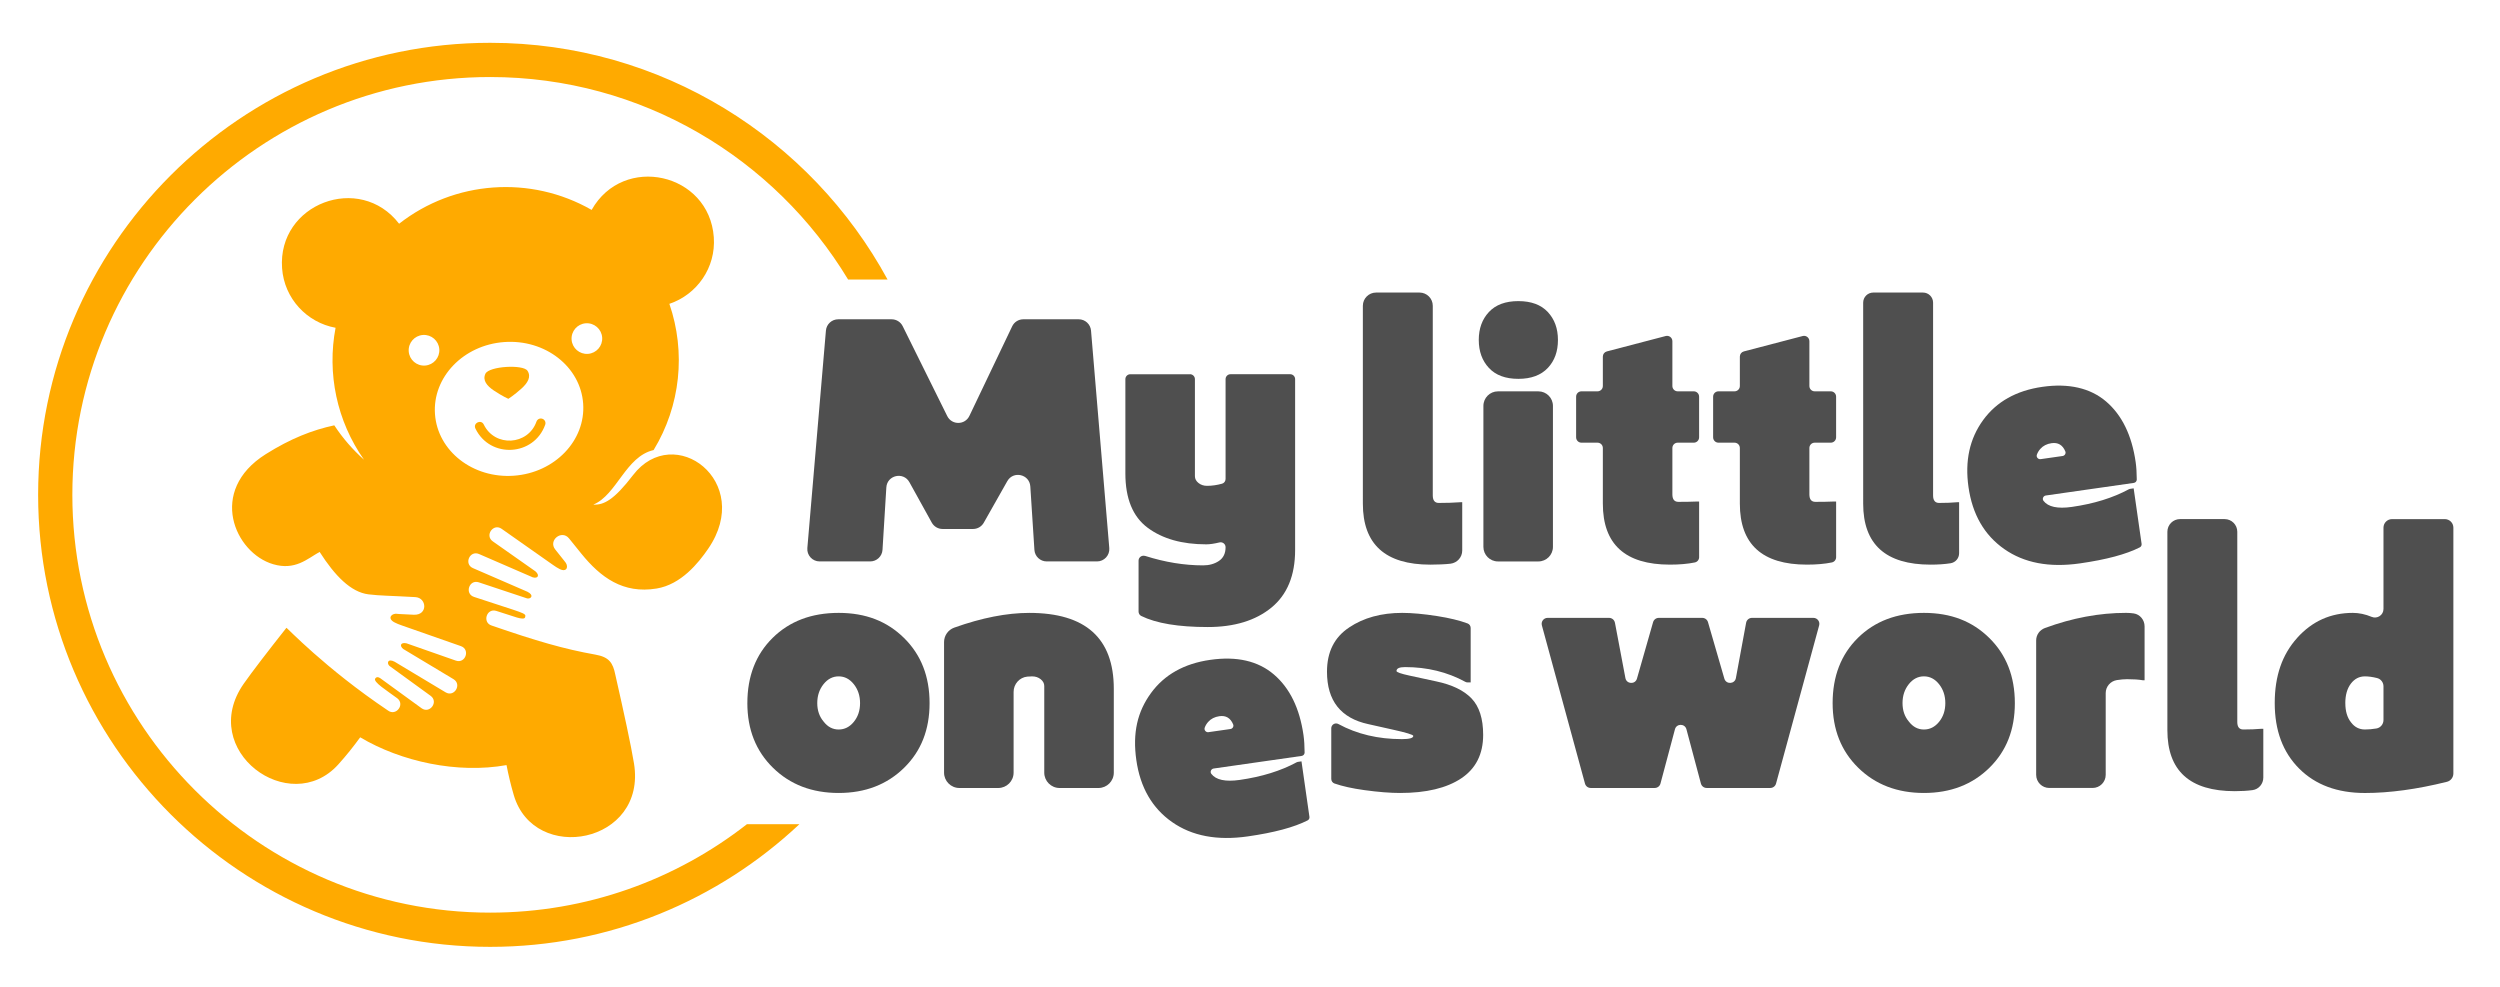
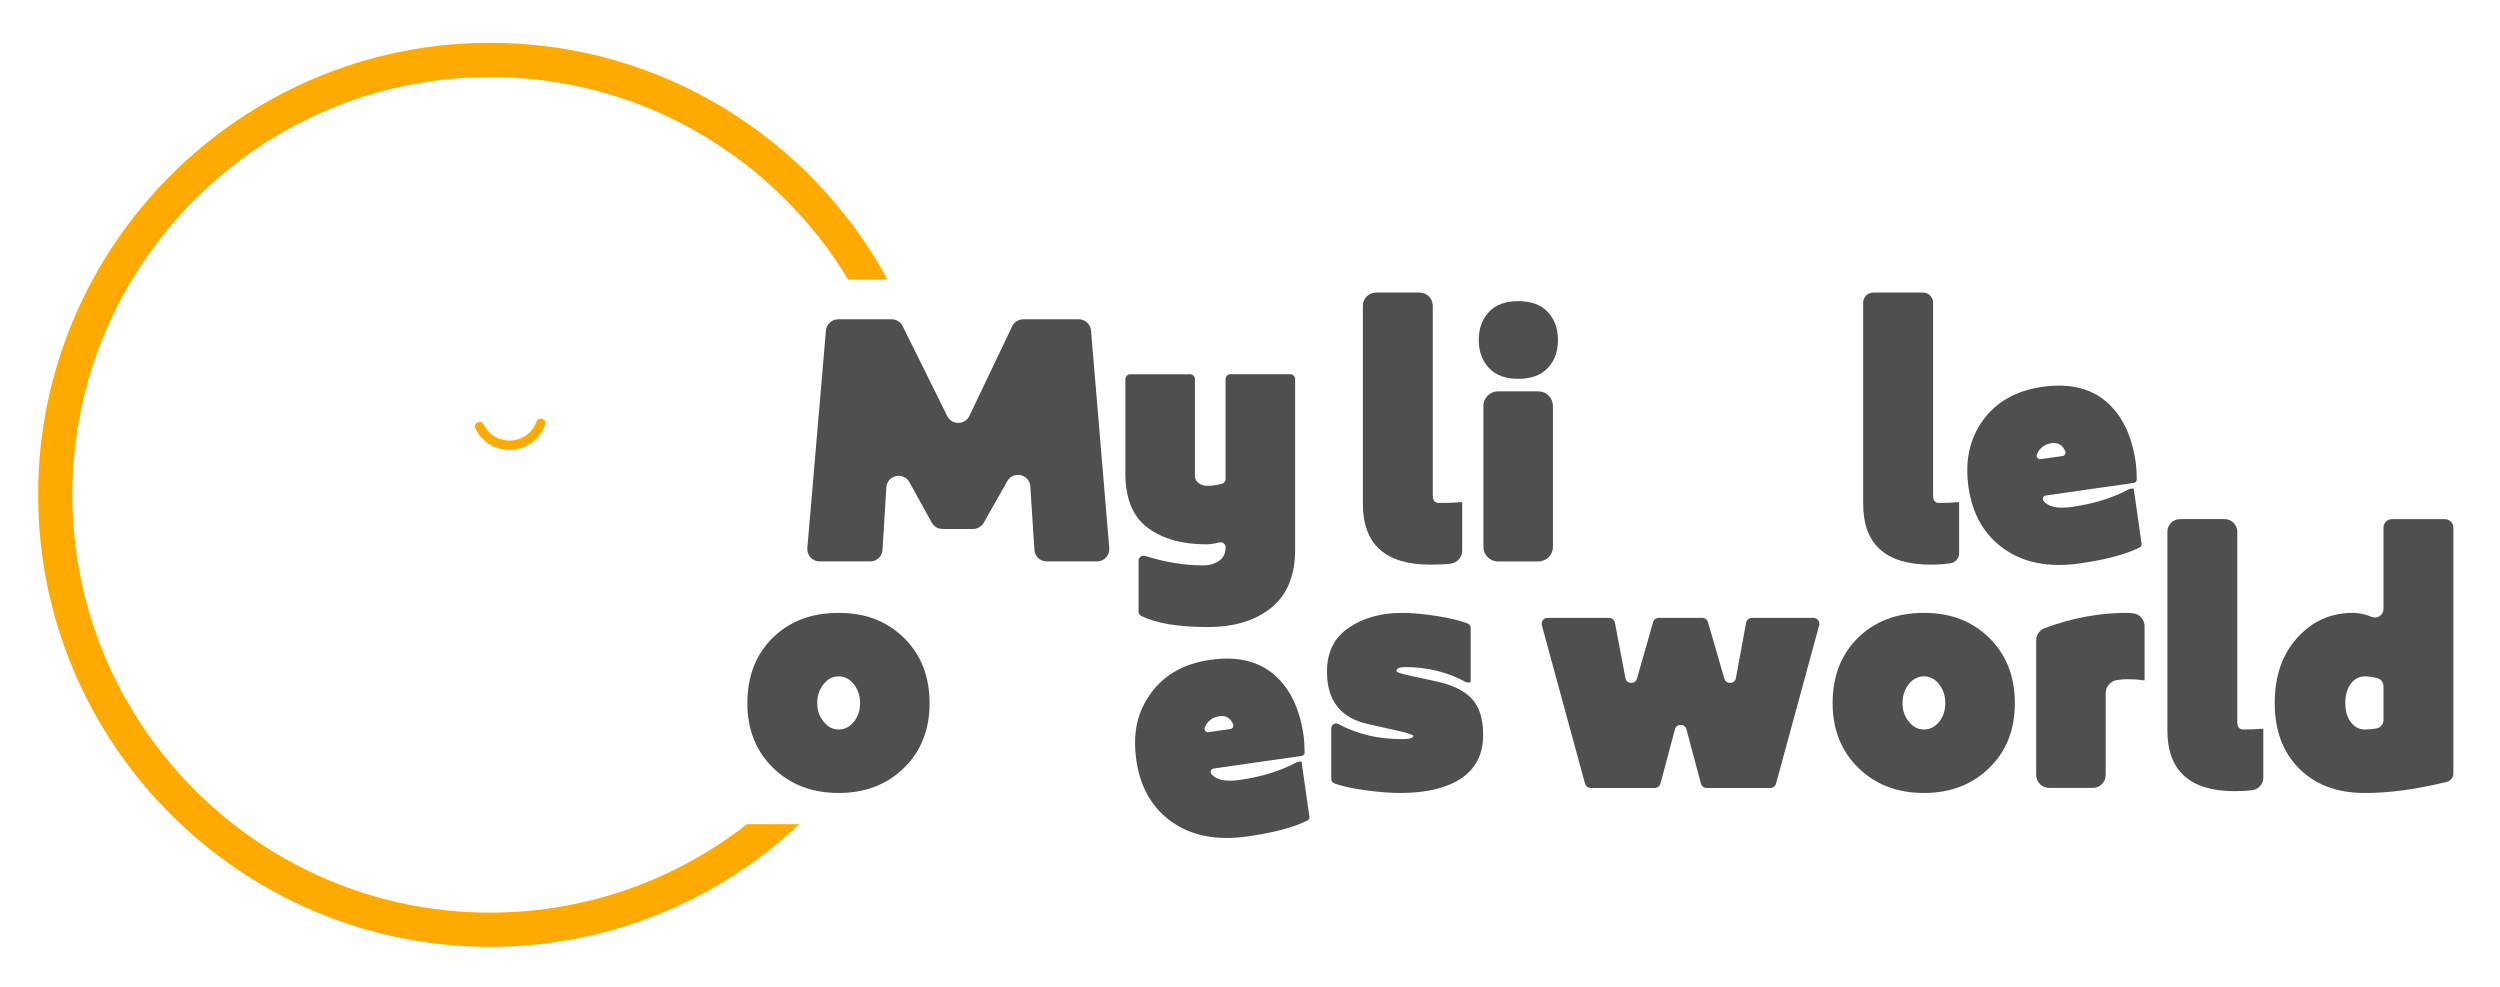
<svg xmlns="http://www.w3.org/2000/svg" id="Capa_1" data-name="Capa 1" viewBox="0 0 1843.75 728.12">
  <defs>
    <style>
      .cls-1 {
        fill: #fa0;
      }

      .cls-2 {
        fill: #4f4f4f;
      }
    </style>
  </defs>
  <path class="cls-2" d="M618.19,235.48h39.4c3.45,0,6.61,1.96,8.14,5.05l32.86,66.32c3.37,6.79,13.08,6.72,16.34-.12l31.56-66.08c1.51-3.16,4.7-5.17,8.2-5.17h40.88c4.72,0,8.66,3.62,9.06,8.33l13.47,160.4c.44,5.3-3.74,9.85-9.06,9.85h-37.09c-4.79,0-8.76-3.72-9.07-8.5l-3.02-46.81c-.58-9.01-12.53-11.75-16.98-3.89l-17.35,30.66c-1.61,2.85-4.63,4.61-7.91,4.61h-22.48c-3.31,0-6.35-1.8-7.95-4.69l-16.49-29.8c-4.4-7.96-16.46-5.23-17.02,3.84l-2.83,46.05c-.29,4.79-4.27,8.53-9.07,8.53h-37.31c-5.32,0-9.51-4.56-9.05-9.86l13.7-160.4c.4-4.7,4.34-8.31,9.05-8.31Z" />
  <path class="cls-2" d="M877.62,275.98c2,0,3.63,1.63,3.63,3.63v71.59c0,1.93,.88,3.6,2.63,5,1.75,1.4,3.85,2.1,6.31,2.1,3.58,0,7.28-.53,11.09-1.58,1.54-.43,2.58-1.88,2.58-3.48v-73.63c0-2,1.63-3.63,3.63-3.63h44.03c2,0,3.63,1.63,3.63,3.63v126.03c0,18.76-5.83,32.92-17.49,42.47-11.66,9.55-27.31,14.33-46.95,14.33-21.66,0-38.02-2.73-49.07-8.18-1.21-.6-1.95-1.87-1.95-3.22v-37.56c0-2,1.63-3.63,3.63-3.63h.3c.36,0,.72,.06,1.06,.17,14.55,4.62,28.75,6.94,42.61,6.94,4.56,0,8.46-1.1,11.7-3.29,3.24-2.19,4.87-5.57,4.87-10.12h0c0-2.37-2.23-4.07-4.53-3.51-3.88,.94-7.11,1.41-9.67,1.41-17.88,0-32.31-4.08-43.26-12.23-10.96-8.15-16.44-21.52-16.44-40.11v-69.48c0-2,1.63-3.63,3.63-3.63h44.03Z" />
  <path class="cls-2" d="M1046.91,215.76c5.39,0,9.76,4.37,9.76,9.76v139.88c0,3.68,1.49,5.52,4.47,5.52,4.91,0,11.9-.17,15.94-.53h1.31v35.63c0,4.97-3.72,9.1-8.66,9.71-3.72,.46-10.37,.69-14.91,.69-33.14,0-49.71-14.99-49.71-44.97V225.52c0-5.39,4.37-9.76,9.76-9.76h32.02Z" />
  <path class="cls-2" d="M1090.59,250.74c0-8.42,2.5-15.3,7.5-20.65,5-5.35,12.23-8.02,21.7-8.02s16.7,2.68,21.7,8.02c5,5.35,7.5,12.23,7.5,20.65s-2.46,15.25-7.36,20.51c-5.09,5.44-12.36,8.15-21.83,8.15s-16.7-2.67-21.7-8.02c-5-5.35-7.5-12.23-7.5-20.65Zm3.42,152.59v-103.98c0-5.93,4.81-10.73,10.73-10.73h29.82c5.93,0,10.73,4.81,10.73,10.73v103.98c0,5.93-4.81,10.73-10.73,10.73h-29.82c-5.93,0-10.73-4.81-10.73-10.73Z" />
-   <path class="cls-2" d="M1162.39,322.55v-30.02c0-2.17,1.76-3.92,3.92-3.92h11.87c2.17,0,3.92-1.76,3.92-3.92v-21.71c0-1.79,1.2-3.35,2.93-3.8l43.43-11.36c2.49-.65,4.92,1.23,4.92,3.8v33.07c0,2.17,1.76,3.92,3.92,3.92h11.87c2.17,0,3.92,1.76,3.92,3.92v30.02c0,2.17-1.76,3.92-3.92,3.92h-11.87c-2.17,0-3.92,1.76-3.92,3.92v34.21c0,3.68,1.49,5.52,4.47,5.52,5.26,0,9.9-.09,13.94-.26h1.31v41.08c0,1.88-1.32,3.48-3.16,3.86-5.18,1.07-11.32,1.61-18.4,1.61-32.96,0-49.44-14.99-49.44-44.97v-41.05c0-2.17-1.76-3.92-3.92-3.92h-11.87c-2.17,0-3.92-1.76-3.92-3.92Z" />
-   <path class="cls-2" d="M1263.43,322.55v-30.02c0-2.17,1.76-3.92,3.92-3.92h11.87c2.17,0,3.92-1.76,3.92-3.92v-21.71c0-1.79,1.2-3.35,2.93-3.8l43.43-11.36c2.49-.65,4.92,1.23,4.92,3.8v33.07c0,2.17,1.76,3.92,3.92,3.92h11.87c2.17,0,3.92,1.76,3.92,3.92v30.02c0,2.17-1.76,3.92-3.92,3.92h-11.87c-2.17,0-3.92,1.76-3.92,3.92v34.21c0,3.68,1.49,5.52,4.47,5.52,5.26,0,9.9-.09,13.94-.26h1.31v41.08c0,1.88-1.32,3.48-3.16,3.86-5.18,1.07-11.32,1.61-18.4,1.61-32.96,0-49.44-14.99-49.44-44.97v-41.05c0-2.17-1.76-3.92-3.92-3.92h-11.87c-2.17,0-3.92-1.76-3.92-3.92Z" />
  <path class="cls-2" d="M1418.21,215.76c4.11,0,7.44,3.33,7.44,7.44v142.2c0,3.68,1.49,5.52,4.47,5.52,4.91,0,9.38-.17,13.41-.53h1.31v37.64c0,3.67-2.66,6.79-6.29,7.37-4.31,.68-9.23,1.02-14.75,1.02-33.14,0-49.71-14.99-49.71-44.97V223.2c0-4.11,3.33-7.44,7.44-7.44h36.67Z" />
  <path class="cls-2" d="M1462.49,309.89c9.91-13.64,24.5-21.84,43.77-24.6s35.27,.8,46.98,10.81c11.7,10.01,18.97,24.91,21.81,44.7,.52,3.63,.79,7.91,.82,12.83,0,1.25-.92,2.33-2.16,2.51l-64.92,9.29c-1.85,.26-2.85,2.43-1.73,3.92,3.42,4.5,10.39,6,20.91,4.5,16.31-2.33,30.35-6.68,42.1-13.05,.25-.14,.52-.22,.8-.26l2.7-.39,5.86,40.93c.15,1.06-.36,2.11-1.31,2.59-10.01,5.1-24.74,9.05-44.18,11.83-22.56,3.23-41.18-.3-55.85-10.61-14.67-10.3-23.44-25.51-26.32-45.65-2.76-19.27,.82-35.72,10.74-49.36Zm42.45,28.73l16.23-2.32c1.59-.23,2.62-1.89,2.01-3.38-1.96-4.74-5.35-6.77-10.17-6.08-3.47,.5-6.24,1.91-8.29,4.24-1.15,1.31-2,2.72-2.53,4.24-.62,1.76,.91,3.56,2.76,3.3Z" />
  <path class="cls-2" d="M551.18,518.54c0-19.81,6.22-35.85,18.67-48.13,12.45-12.27,28.67-18.41,48.65-18.41s35.72,6.18,48.26,18.54c12.53,12.36,18.8,28.36,18.8,48s-6.23,35.33-18.67,47.6c-12.62,12.45-28.76,18.67-48.39,18.67s-35.77-6.18-48.39-18.54c-12.62-12.36-18.94-28.27-18.94-47.73Zm51.55,0c0,5.44,1.58,9.99,4.73,13.68,2.98,3.86,6.66,5.79,11.05,5.79s8.11-1.88,11.18-5.65c3.07-3.77,4.6-8.37,4.6-13.81s-1.54-10.08-4.6-13.94c-3.07-3.86-6.8-5.79-11.18-5.79s-8.11,1.93-11.18,5.79c-3.07,3.86-4.6,8.5-4.6,13.94Z" />
-   <path class="cls-2" d="M696.24,473.55c0-4.79,3.02-9.08,7.53-10.68,20.32-7.24,38.76-10.86,55.33-10.86,41.55,0,62.33,18.67,62.33,56.02v61.79c0,6.25-5.07,11.33-11.33,11.33h-28.63c-6.25,0-11.33-5.07-11.33-11.33v-63.89c0-1.93-.88-3.59-2.63-5-1.76-1.4-3.86-2.1-6.31-2.1-1.17,0-2.34,.06-3.53,.17-5.77,.54-10.14,5.49-10.14,11.28v59.54c0,6.25-5.07,11.33-11.33,11.33h-28.63c-6.25,0-11.33-5.07-11.33-11.33v-96.26Z" />
  <path class="cls-2" d="M994.94,462.78c10.69-7.19,23.76-10.78,39.19-10.78,7.19,0,15.82,.79,25.9,2.37,8.91,1.4,16.35,3.2,22.32,5.42,1.38,.51,2.27,1.86,2.27,3.34v40.16h-2.26c-.58,0-1.16-.15-1.67-.43-13.3-7.25-28.12-10.88-44.46-10.88-4.21,0-6.31,.97-6.31,2.89,0,.88,3.24,2.02,9.73,3.42l19.46,4.21c11.74,2.46,20.47,6.66,26.17,12.62,5.69,5.96,8.55,14.9,8.55,26.83,0,14.2-5.39,24.9-16.17,32.09-10.78,7.19-25.82,10.78-45.1,10.78-7.36,0-16.13-.7-26.3-2.1-8.93-1.23-16.31-2.87-22.13-4.91-1.41-.5-2.32-1.86-2.32-3.36v-37.33c0-1.98,1.6-3.58,3.58-3.58h0c.58,0,1.15,.15,1.66,.43,13.66,7.43,29.27,11.14,46.83,11.14,5.61,0,8.42-.79,8.42-2.37,0-.88-5.17-2.45-15.52-4.73l-17.62-3.95c-20.34-4.38-30.51-17.27-30.51-38.66,0-14.55,5.43-25.42,16.31-32.61Z" />
  <path class="cls-2" d="M1191.02,459.25l7.72,40.84c.86,4.54,7.25,4.83,8.52,.39l11.89-41.62c.54-1.88,2.26-3.18,4.22-3.18h32.06c1.95,0,3.67,1.29,4.21,3.16l12.07,41.65c1.29,4.44,7.68,4.12,8.52-.42l7.54-40.8c.38-2.08,2.2-3.59,4.31-3.59h45.32c2.89,0,4.99,2.75,4.23,5.54l-31.8,116.68c-.52,1.91-2.25,3.23-4.23,3.23h-46.93c-1.99,0-3.72-1.34-4.24-3.25l-10.68-40.04c-1.16-4.34-7.31-4.34-8.47,0l-10.68,40.04c-.51,1.92-2.25,3.25-4.24,3.25h-47.2c-1.98,0-3.71-1.32-4.23-3.23l-31.8-116.68c-.76-2.79,1.34-5.54,4.23-5.54h45.33c2.11,0,3.92,1.5,4.31,3.57Z" />
  <path class="cls-2" d="M1351.56,518.54c0-19.81,6.22-35.85,18.67-48.13,12.45-12.27,28.67-18.41,48.65-18.41s35.72,6.18,48.26,18.54c12.53,12.36,18.81,28.36,18.81,48s-6.23,35.33-18.67,47.6c-12.62,12.45-28.76,18.67-48.39,18.67s-35.77-6.18-48.39-18.54c-12.62-12.36-18.94-28.27-18.94-47.73Zm51.55,0c0,5.44,1.58,9.99,4.73,13.68,2.98,3.86,6.66,5.79,11.05,5.79s8.11-1.88,11.18-5.66c3.07-3.77,4.6-8.37,4.6-13.81s-1.54-10.08-4.6-13.94c-3.07-3.85-6.8-5.79-11.18-5.79s-8.11,1.93-11.18,5.79c-3.07,3.86-4.6,8.51-4.6,13.94Z" />
  <path class="cls-2" d="M1501.67,472.31c0-4.09,2.59-7.71,6.43-9.13,20.23-7.46,40.19-11.19,59.85-11.19,1.88,0,3.77,.13,5.65,.4,4.66,.67,8.03,4.83,8.03,9.54v39.76h-1.32c-2.98-.53-6.84-.79-11.57-.79-2.22,0-4.72,.22-7.53,.66-4.73,.74-8.25,4.79-8.25,9.58v60.3c0,5.34-4.33,9.68-9.68,9.68h-31.93c-5.34,0-9.68-4.33-9.68-9.68v-99.14Z" />
  <path class="cls-2" d="M1640.65,382.83c5.16,0,9.35,4.19,9.35,9.35v140.3c0,3.68,1.49,5.52,4.47,5.52,4.91,0,9.38-.17,13.41-.53h1.31v36c0,4.62-3.35,8.63-7.93,9.24-3.91,.52-8.28,.78-13.11,.78-33.14,0-49.71-14.99-49.71-44.97v-146.34c0-5.16,4.19-9.35,9.35-9.35h32.85Z" />
  <path class="cls-2" d="M1694.18,470.41c11.04-12.27,24.72-18.41,41.03-18.41,4.57,0,9.21,.98,13.91,2.94,4.14,1.72,8.7-1.33,8.7-5.81v-59.98c0-3.48,2.82-6.31,6.31-6.31h38.93c3.48,0,6.31,2.82,6.31,6.31v181.3c0,2.89-1.96,5.43-4.76,6.13-22.14,5.5-42.29,8.25-60.46,8.25-20.34,0-36.52-6-48.52-18.01-12.01-12.01-18.01-28.1-18.01-48.26s5.52-35.85,16.57-48.13Zm35.5,48.13c0,5.96,1.4,10.7,4.21,14.2,2.63,3.51,6.05,5.26,10.26,5.26,2.69,0,5.52-.25,8.49-.75,3-.51,5.18-3.17,5.18-6.22v-24.86c0-2.86-1.91-5.41-4.69-6.1-3.33-.84-6.33-1.25-8.99-1.25-4.21,0-7.67,1.8-10.39,5.39-2.72,3.6-4.08,8.37-4.08,14.33Z" />
  <g>
    <path class="cls-1" d="M402.09,313.2c.63-1.78-.3-3.73-2.08-4.36-1.81-.65-3.73,.3-4.36,2.08-6.2,17.56-30.68,19.07-38.87,2.17-1.97-4.07-8.12-1.09-6.15,2.98,10.81,22.32,43.23,20.42,51.46-2.87Z" />
-     <path class="cls-1" d="M357.99,275.64c2.68-5.64,27.86-7,31.01-2.23,2.97,4.5,.13,9.05-4.4,13.14-5.52,4.98-9.7,7.58-9.7,7.58,0,0-4.49-1.98-10.68-6.12-5.08-3.4-8.52-7.5-6.23-12.38Z" />
-     <path class="cls-1" d="M268.52,339.09c-8.38-7.44-15.79-15.97-21.99-25.41-16.08,3.45-32.19,9.74-50.51,21.25-43.05,27.06-22.88,72.87,5.44,81.18,16.17,4.75,25.02-3.88,34.26-9.08,11.27,17.61,23,29.67,36.01,31.3,8.59,1.07,16.01,.98,34.58,2.04,8.58,.49,9.39,13.46-1.16,13-14.78-.64-9.42-.53-13.29-.75-4.01,.27-6.23,4.22,.12,6.87,4.53,1.9-8.36-2.7,47.98,17.04,7.03,2.5,3.29,13.17-3.8,10.66l-36.29-12.72c-4.29-.99-5.53,1.68-2.46,4.17l37.07,22.26c6.4,3.91,.51,13.56-5.88,9.67l-37.56-22.54c-5.16-2.69-5.91,1.19-3.84,3.06l30.41,22.1c6.04,4.44-.69,13.54-6.72,9.12l-30.51-22.18c-1.32-.84-2.55-1.18-3.63,.25-1.86,2.46,8.46,8.86,16.24,14.6,5.92,4.59-1,13.53-6.93,8.97-46.39-31.19-74.88-61.55-74.82-60.94-13.49,17.08-25.29,32.37-31.5,41.25-34.34,49.13,33.99,99.22,69.78,59.48,5.91-6.56,11.2-13.21,16.12-19.98,30.25,17.97,71.78,26.99,107.92,20.49,1.41,7.28,3.15,14.62,5.34,22.1,15.01,51.34,98.31,35.83,88.67-23.32-2.13-13.09-7.63-38.44-13.76-65.37h0c-1.78-8.9-4.6-13.09-14.69-14.88-23.34-4.15-43.66-10.12-76.44-21.42-7.16-2.16-3.91-13,3.26-10.85,15.04,4.88,10.89,3.55,15.26,4.9,3.03,.86,5.61,1.27,6.07-.18,1.03-3.27-.42-2.61-37.69-15.02-7.11-2.33-3.63-13.09,3.5-10.76l35.67,11.87c2.73,.6,5.44-2.27,.25-4.9l-40.18-17.43c-6.87-2.94-2.45-13.34,4.45-10.41l39.67,17.21c3.81,1.06,5.27-1.5,1.96-4.42l-31.45-22.11c-6.17-4.31,.33-13.55,6.45-9.3,48.83,34.33,37.59,26.52,41.77,29.1,5.85,3.62,7.78-.48,5.67-3.89-2.43-3.02,1.46,1.65-7.81-9.88-5.46-6.71,4.68-14.91,10.11-8.25,3.57,4.44,6.54,8.12,9.01,11.17,14.25,17.58,30.81,29.9,55.58,25.83,18.04-2.97,30.72-18.66,38.04-29.32,34.05-49.58-25.11-93.85-55.41-54.32-14.13,18.44-21.61,22.13-29.29,21.76,17.44-7.29,23.79-35.5,44.47-40.24,19.9-32.7,23.89-72.17,11.62-107.85,20.37-6.82,34.38-26.71,32.77-49.12-3.41-47.56-66.73-61.68-90.1-20.14-44.94-25.76-101.19-21.72-141.99,10.19-29.01-37.73-89.72-14.81-86.31,32.8,1.61,22.41,18.31,40.09,39.45,43.93-6.39,33.59,.85,68.77,21.01,97.36Zm165.11-78.11c-6.22,.44-11.63-4.24-12.08-10.47-.45-6.23,4.24-11.64,10.46-12.09,6.23-.44,11.64,4.24,12.09,10.47,.45,6.23-4.24,11.64-10.47,12.09Zm-61.72-8.72c30.18-2.16,56.22,18.15,58.17,45.36,1.95,27.23-20.92,51.05-51.1,53.22-30.17,2.17-56.22-18.15-58.18-45.38-1.95-27.22,20.93-51.04,51.1-53.2Zm-60.01-5.22c6.23-.45,11.64,4.24,12.09,10.47,.44,6.23-4.24,11.64-10.47,12.09-6.23,.45-11.64-4.24-12.09-10.47-.45-6.23,4.24-11.64,10.47-12.09Z" />
  </g>
  <path class="cls-1" d="M550.83,607.87c-52.28,40.84-118.01,65.2-189.34,65.2-169.9,0-308.13-138.23-308.13-308.13S191.59,56.81,361.5,56.81c111.86,0,209.97,59.92,263.97,149.33h29.1C598.04,102.24,487.86,31.57,361.5,31.57,177.68,31.57,28.12,181.12,28.12,364.94s149.55,333.37,333.37,333.37c88.13,0,168.37-34.39,228.05-90.44h-38.71Z" />
  <path class="cls-2" d="M848.77,511.24c9.91-13.64,24.5-21.84,43.77-24.6,19.61-2.81,35.27,.8,46.98,10.81,11.7,10.01,18.97,24.91,21.81,44.7,.52,3.63,.79,7.91,.82,12.83,0,1.25-.92,2.33-2.16,2.51l-64.92,9.29c-1.85,.26-2.85,2.43-1.73,3.92,3.42,4.5,10.39,6,20.91,4.5,16.31-2.33,30.35-6.68,42.1-13.05,.25-.14,.52-.22,.8-.26l2.7-.39,5.86,40.93c.15,1.06-.36,2.11-1.31,2.59-10.01,5.1-24.74,9.05-44.18,11.83-22.56,3.23-41.18-.3-55.85-10.61-14.67-10.3-23.44-25.51-26.32-45.65s.82-35.72,10.74-49.36Zm42.45,28.73l16.23-2.32c1.59-.23,2.62-1.89,2.01-3.38-1.96-4.74-5.35-6.77-10.17-6.08-3.47,.5-6.24,1.91-8.29,4.24-1.15,1.31-2,2.72-2.53,4.24-.62,1.76,.91,3.56,2.76,3.3Z" />
</svg>